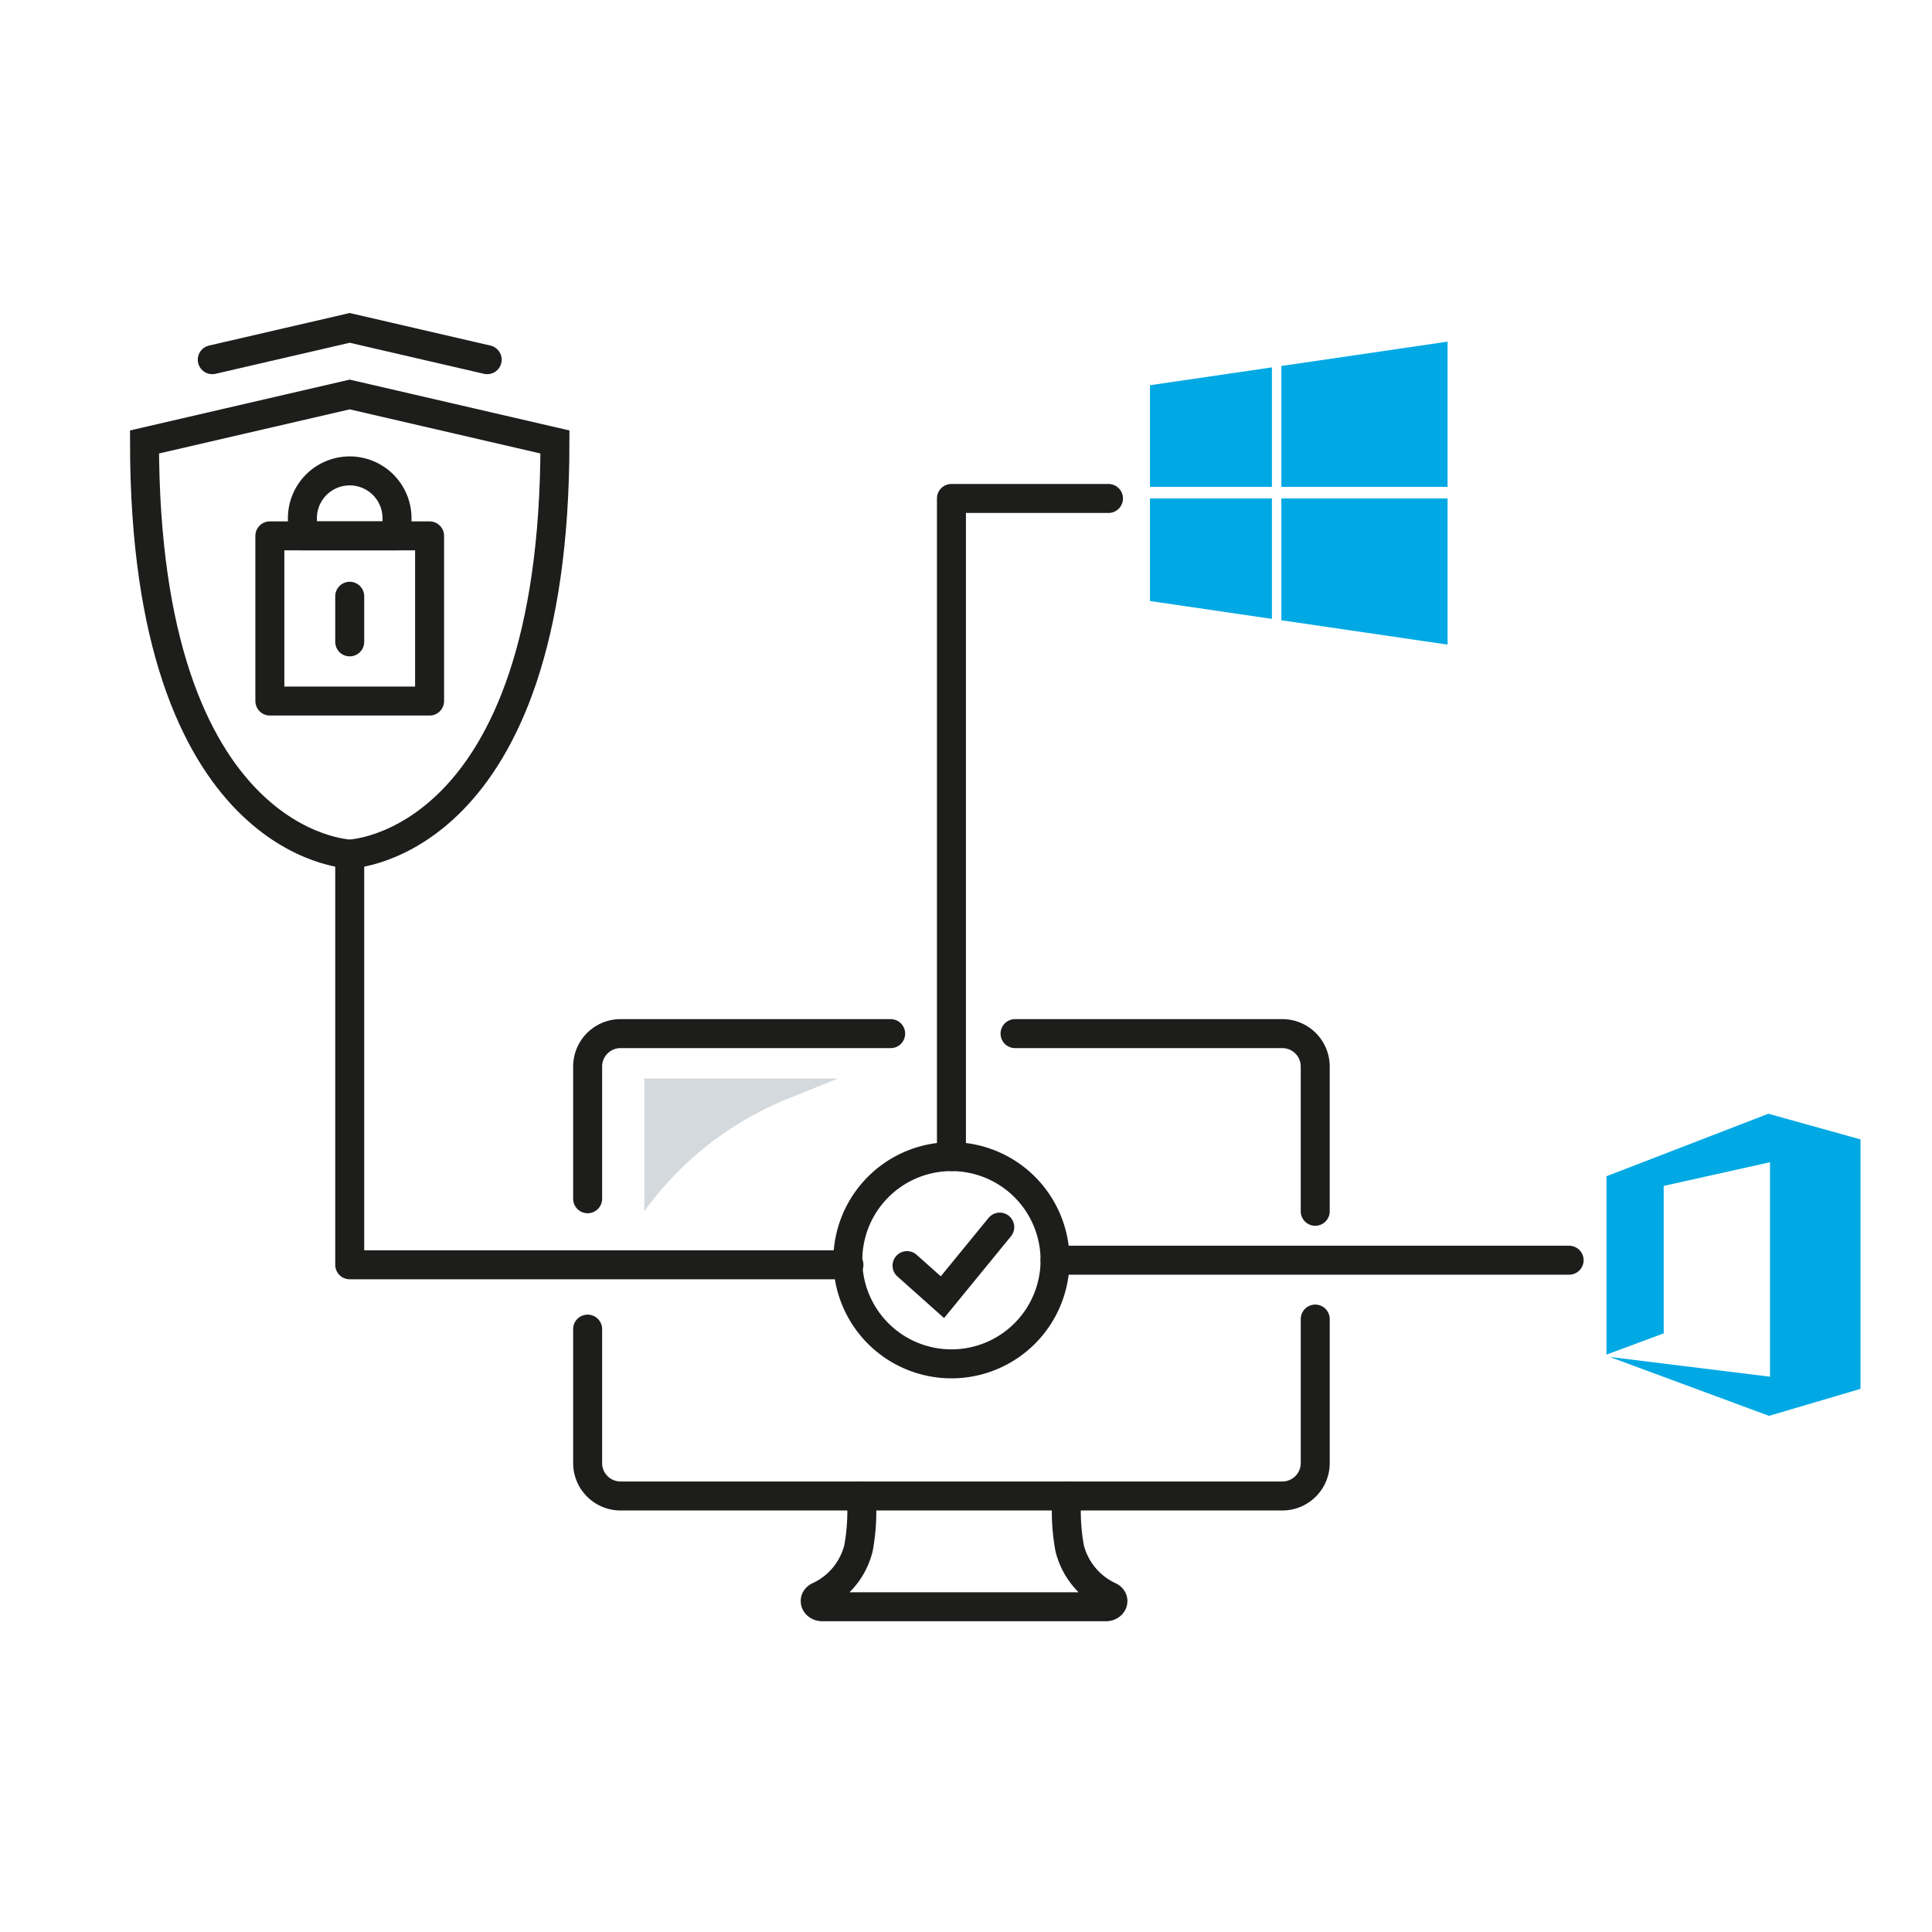
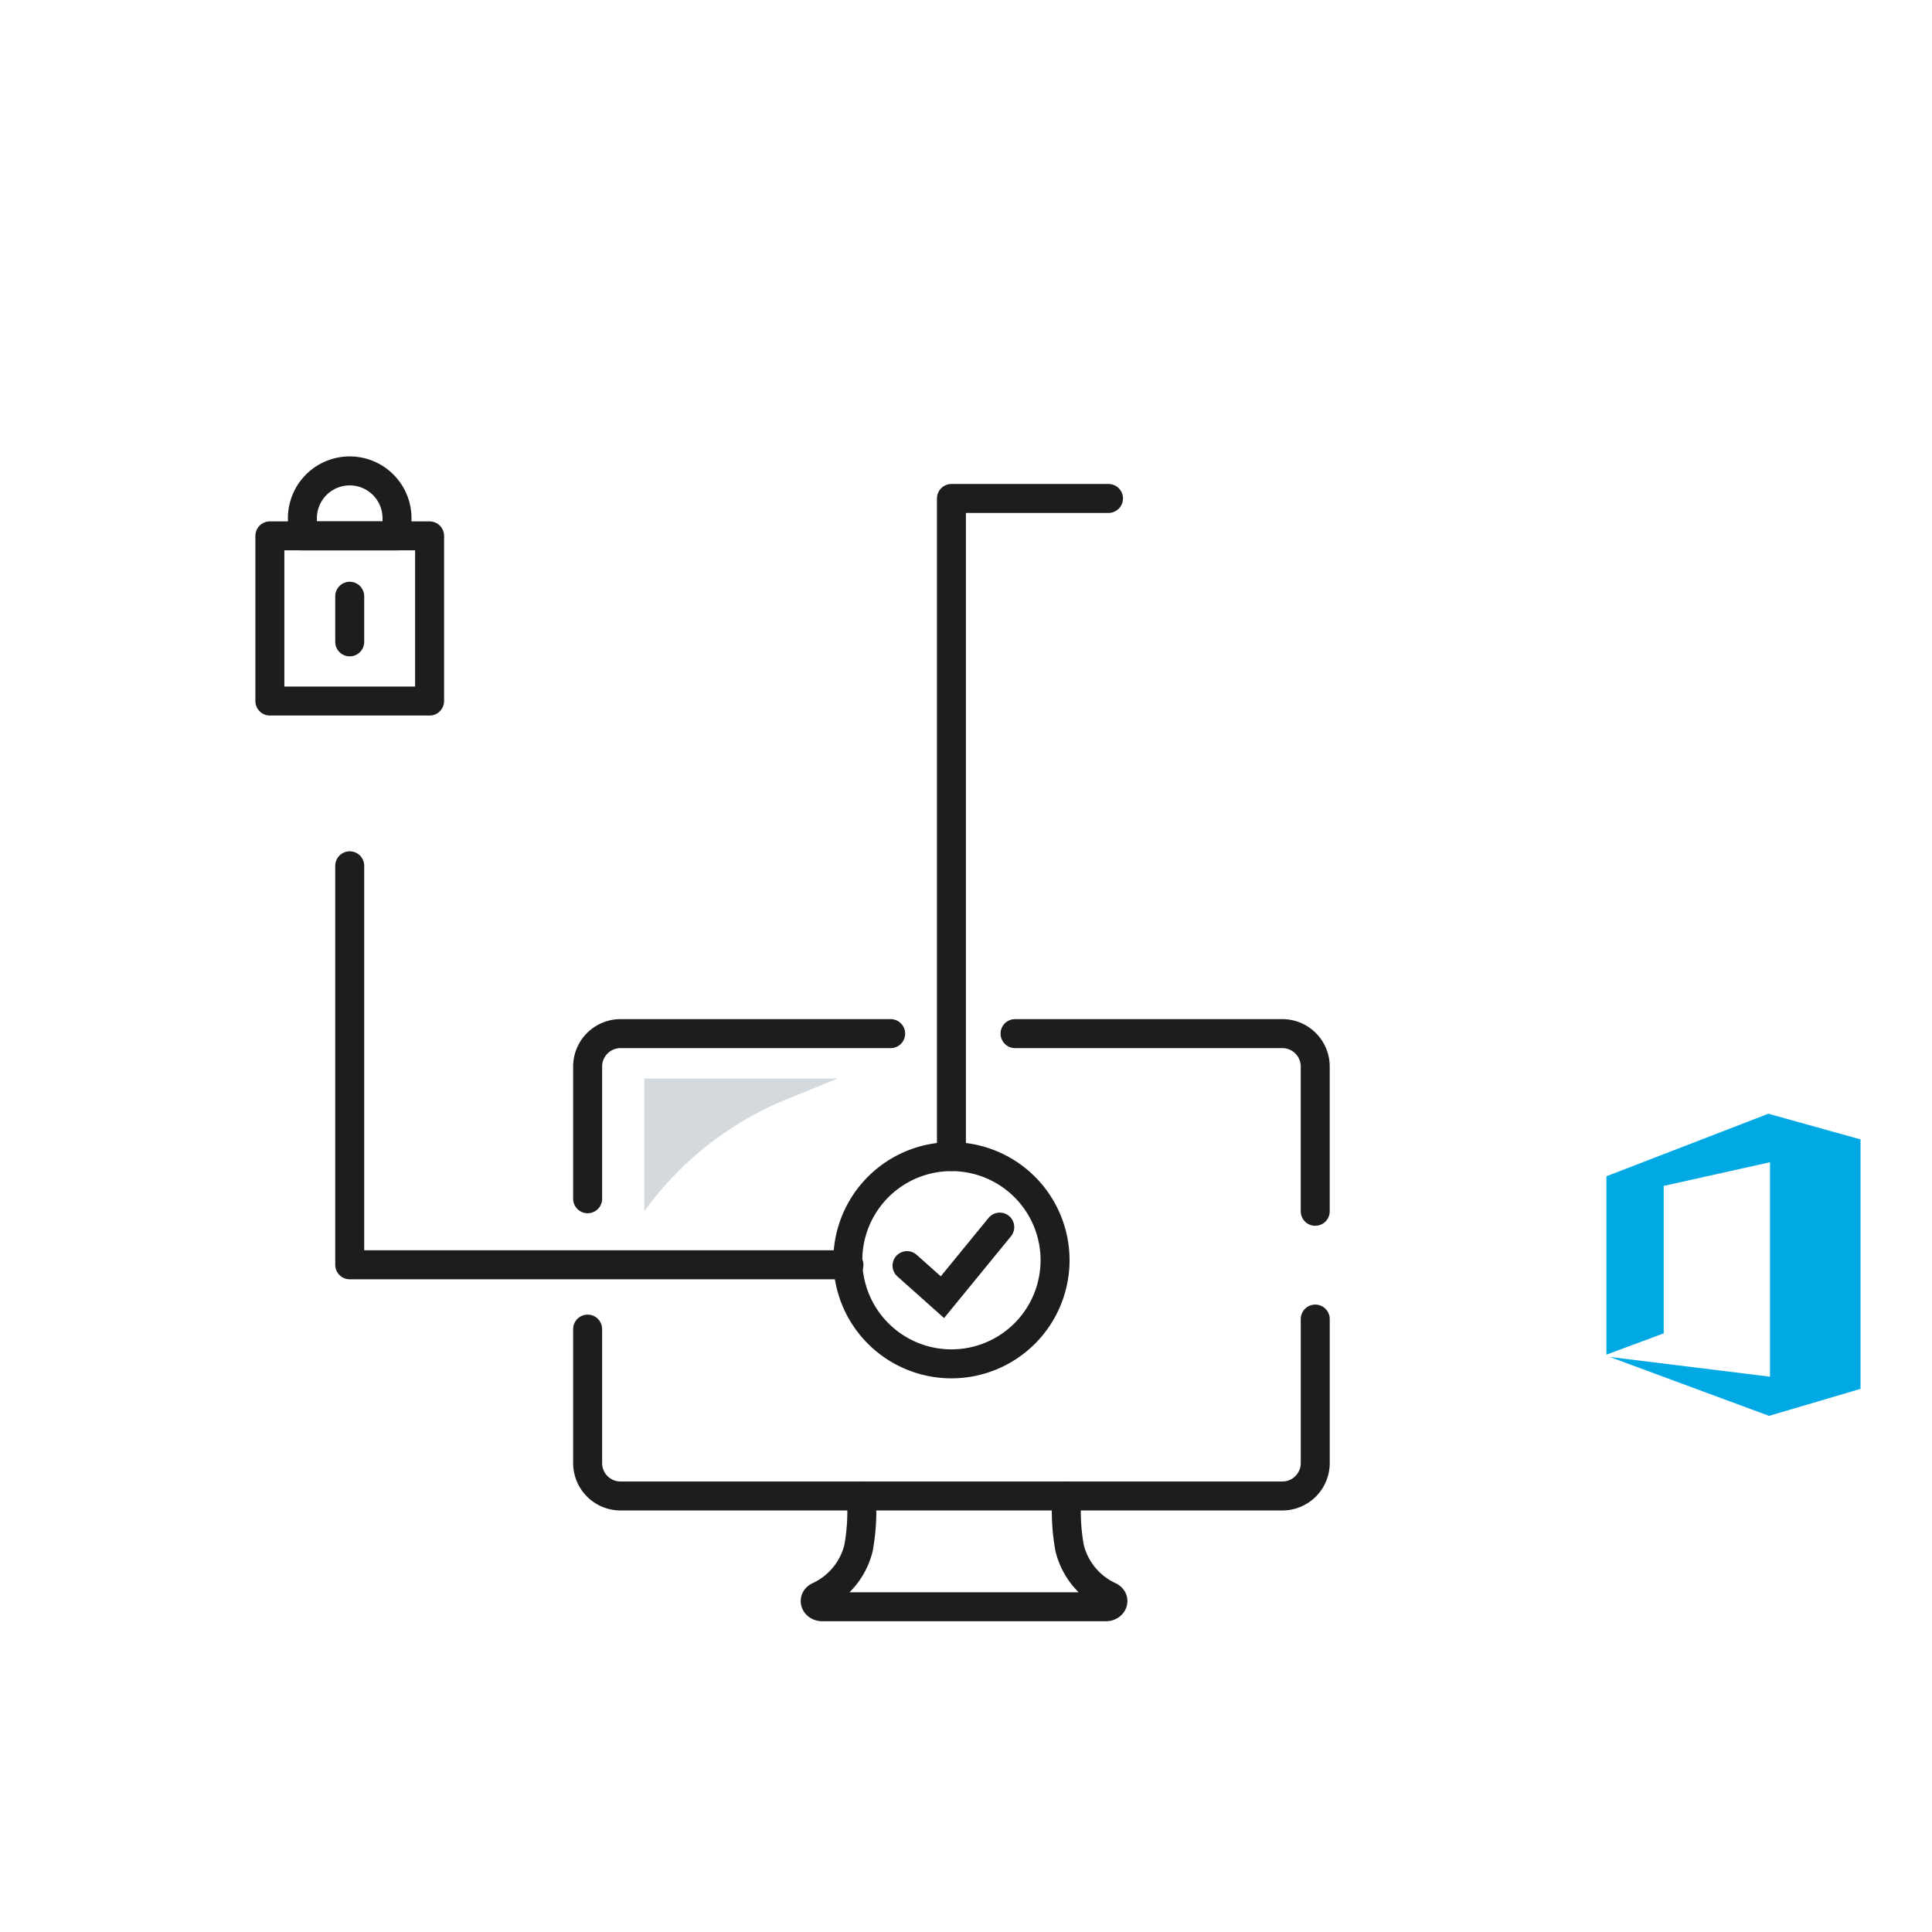
<svg xmlns="http://www.w3.org/2000/svg" id="b4d57ffe-bced-4a8e-854d-336f330c3259" data-name="Icon Set" viewBox="0 0 300 300">
  <title>icon04</title>
  <path d="M165.664,232.3a31.885,31.885,0,0,0,.427,8.083,11.208,11.208,0,0,0,6.214,7.507h0c.935.479.5,1.608-.621,1.608H127.717c-1.12,0-1.556-1.129-.622-1.608h0a11.208,11.208,0,0,0,6.214-7.507,31.885,31.885,0,0,0,.427-8.083" fill="none" stroke="#1d1d1b" stroke-linecap="round" stroke-linejoin="round" stroke-width="4.5" />
  <path d="M204.23,204.826v22.359a5.111,5.111,0,0,1-5.111,5.111H96.36a5.112,5.112,0,0,1-5.112-5.111v-20.8" fill="none" stroke="#1d1d1b" stroke-linecap="round" stroke-linejoin="round" stroke-width="4.5" />
  <path d="M157.617,160.5h41.5a5.111,5.111,0,0,1,5.111,5.111v22.476" fill="none" stroke="#1d1d1b" stroke-linecap="round" stroke-linejoin="round" stroke-width="4.5" />
  <path d="M91.248,186.141V165.608A5.112,5.112,0,0,1,96.36,160.5H138.3" fill="none" stroke="#1d1d1b" stroke-linecap="round" stroke-linejoin="round" stroke-width="4.5" />
  <path d="M131.651,195.685A16.089,16.089,0,1,0,147.739,179.6,16.088,16.088,0,0,0,131.651,195.685Z" fill="none" stroke="#1d1d1b" stroke-linecap="round" stroke-miterlimit="10" stroke-width="4.5" />
  <polyline points="140.842 196.525 146.34 201.428 155.241 190.543" fill="none" stroke="#1d1d1b" stroke-linecap="round" stroke-miterlimit="10" stroke-width="4.5" />
  <polyline points="54.304 134.441 54.304 196.396 131.823 196.396" fill="none" stroke="#1d1d1b" stroke-linecap="round" stroke-linejoin="round" stroke-width="4.5" />
  <path d="M100.047,188.084h0a51.033,51.033,0,0,1,22.179-17.422l7.853-3.189H100.047Z" fill="#d3d9dd" />
-   <path d="M54.3,61.255,22.438,68.628c0,62.984,31.866,63.984,31.866,63.984s31.867-1,31.867-63.984Z" fill="none" stroke="#1d1d1b" stroke-linecap="round" stroke-miterlimit="10" stroke-width="4.5" />
-   <polyline points="75.649 55.852 54.304 50.914 32.96 55.852" fill="none" stroke="#1d1d1b" stroke-linecap="round" stroke-miterlimit="10" stroke-width="4.5" />
  <path d="M54.3,73.122h0a7.344,7.344,0,0,0-7.343,7.343v2.744H61.648V80.465A7.344,7.344,0,0,0,54.3,73.122Z" fill="none" stroke="#1d1d1b" stroke-linecap="round" stroke-linejoin="round" stroke-width="4.5" />
  <rect x="41.904" y="83.209" width="24.802" height="25.648" stroke-width="4.5" stroke="#1d1d1b" stroke-linecap="round" stroke-linejoin="round" fill="none" />
  <line x1="54.304" y1="92.587" x2="54.304" y2="99.668" fill="none" stroke="#1d1d1b" stroke-linecap="round" stroke-linejoin="round" stroke-width="4.5" />
-   <path d="M178.566,75.6V59.819L197.5,57.045V75.6Zm20.4,0h25.809V53.048L198.966,56.83ZM197.5,77.4H178.566V93.325L197.5,96.1Zm1.466,0V96.315l25.809,3.781V77.4Z" fill="#00a9e4" />
  <polygon points="249.448 210.348 249.448 182.649 274.592 172.94 288.901 176.926 288.901 215.663 274.694 219.853 249.959 210.706 274.847 213.772 274.847 180.469 258.34 184.148 258.34 207.043 249.448 210.348" fill="#00a9e4" />
  <polyline points="147.739 179.596 147.739 77.401 172.126 77.401" fill="none" stroke="#1d1d1b" stroke-linecap="round" stroke-linejoin="round" stroke-width="4.5" />
-   <line x1="163.828" y1="195.685" x2="243.653" y2="195.685" fill="none" stroke="#1d1d1b" stroke-linecap="round" stroke-linejoin="round" stroke-width="4.5" />
</svg>